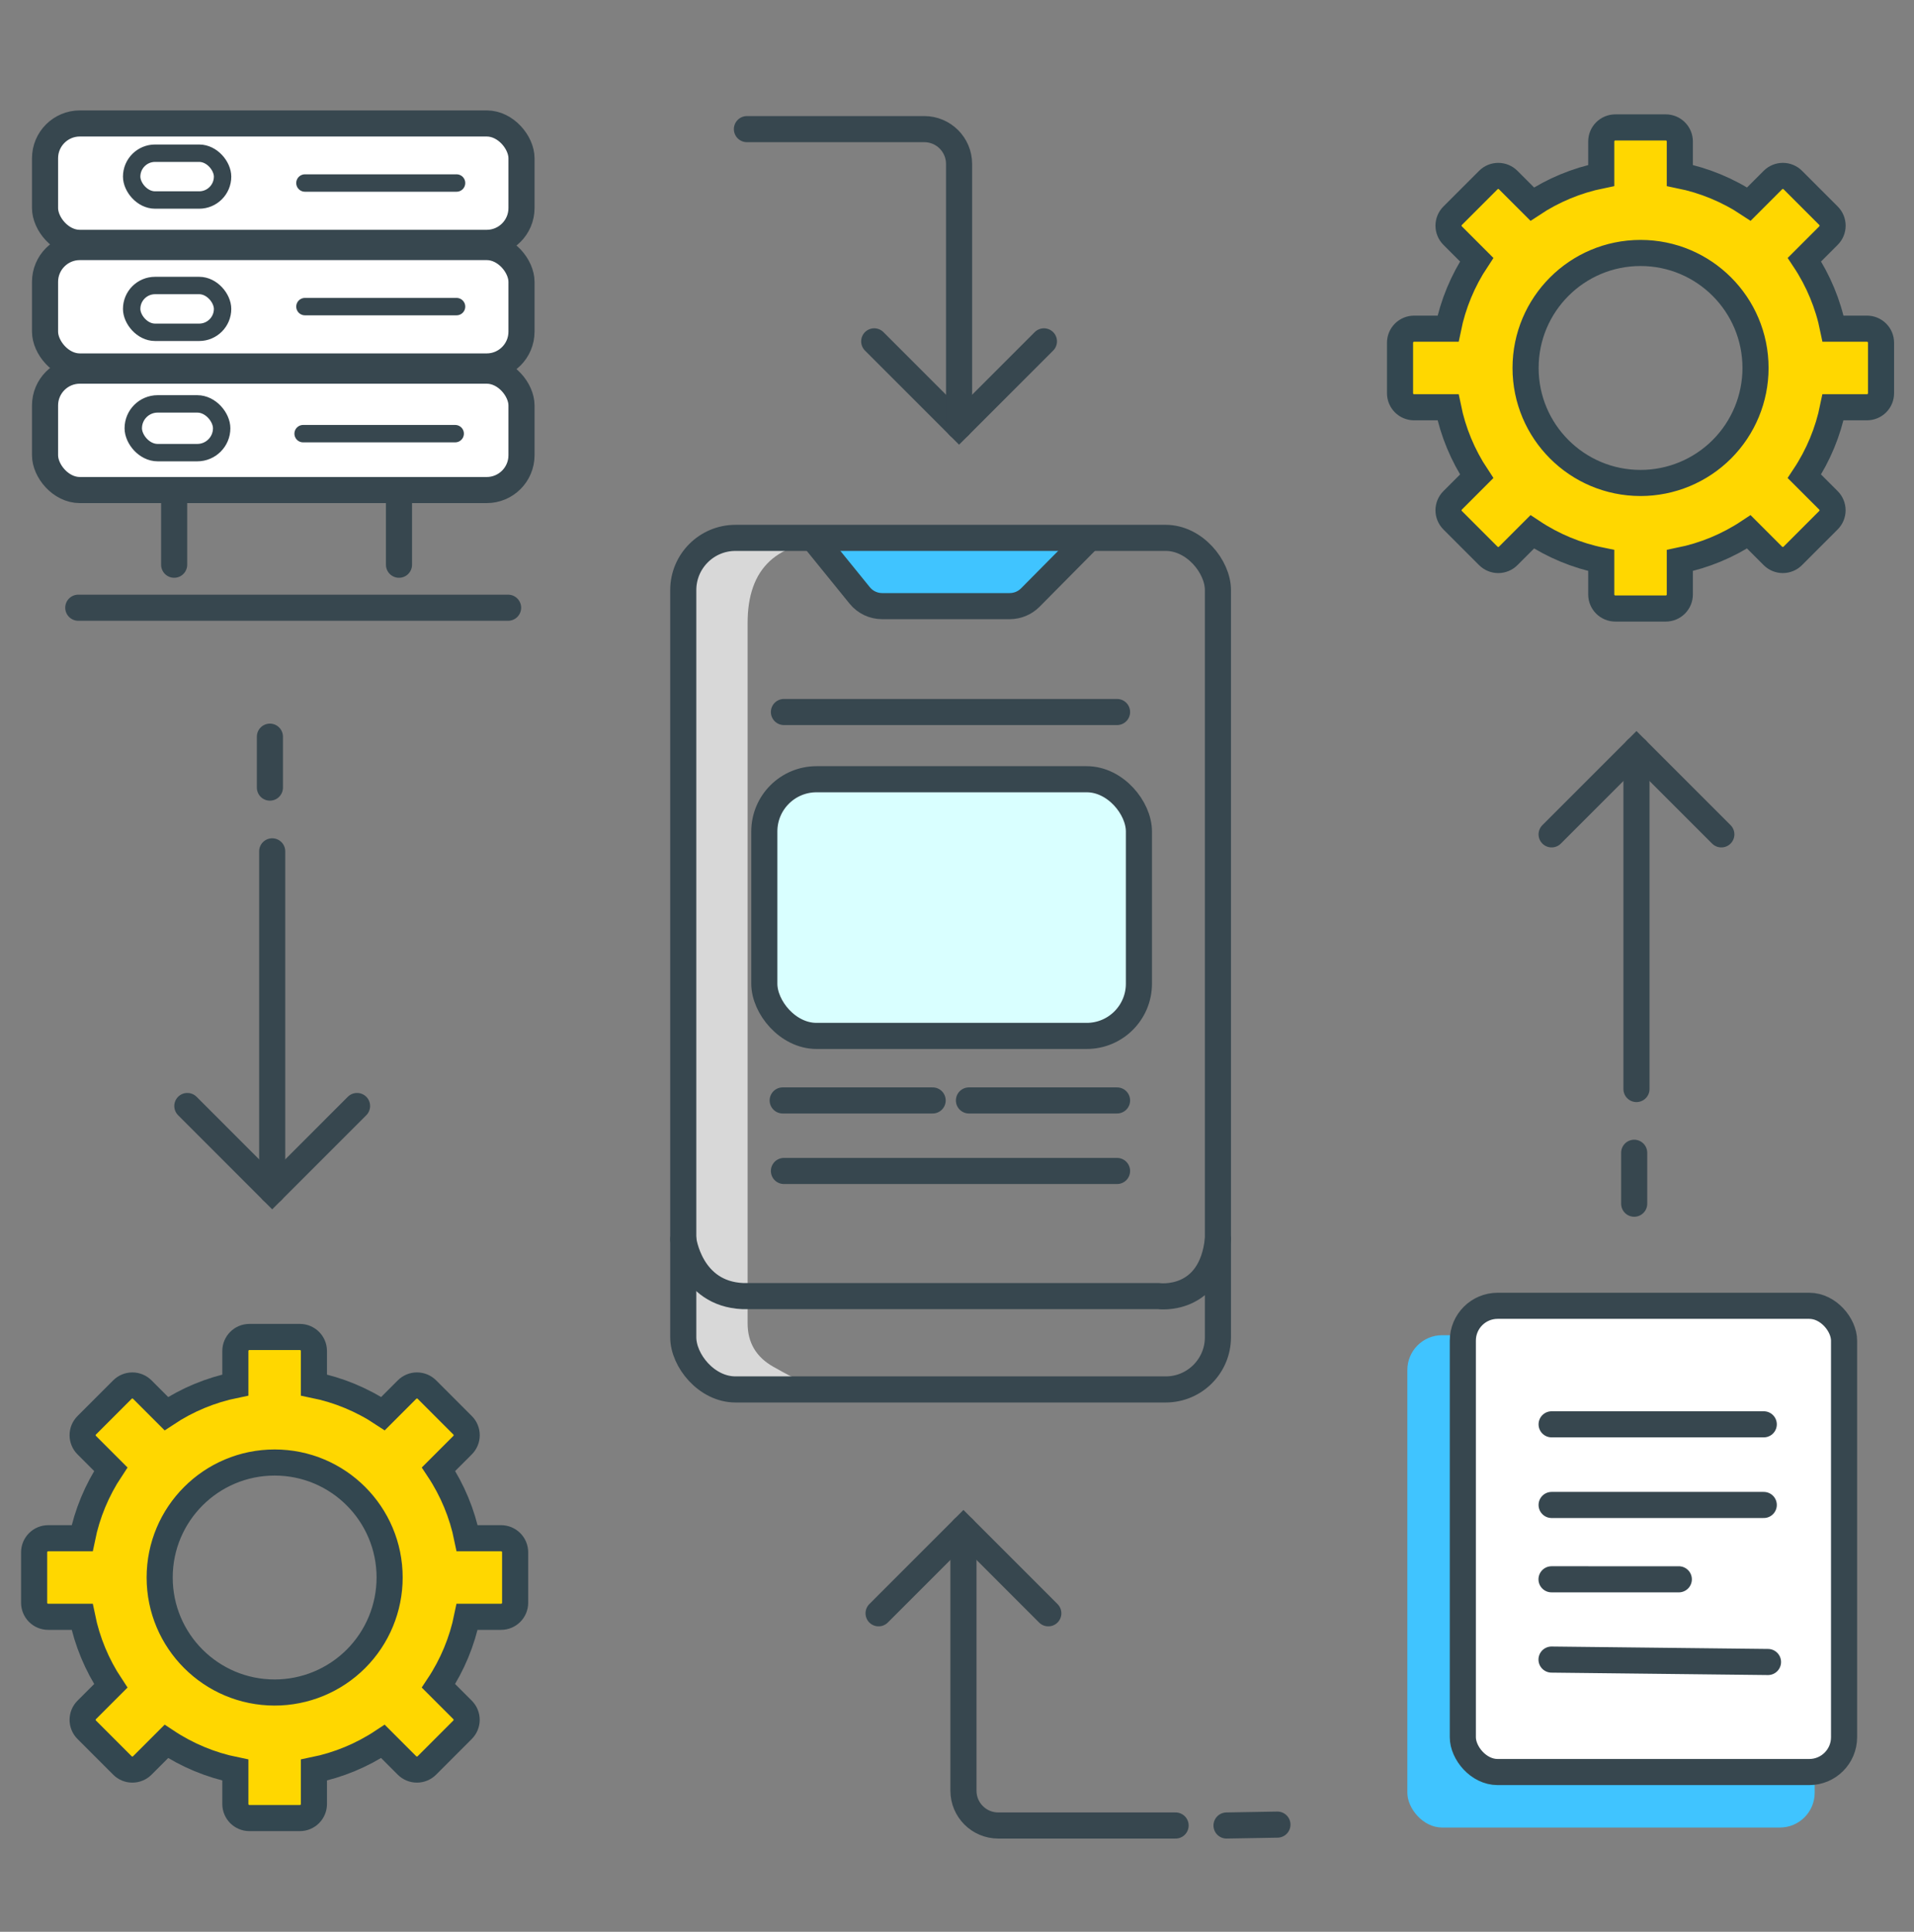
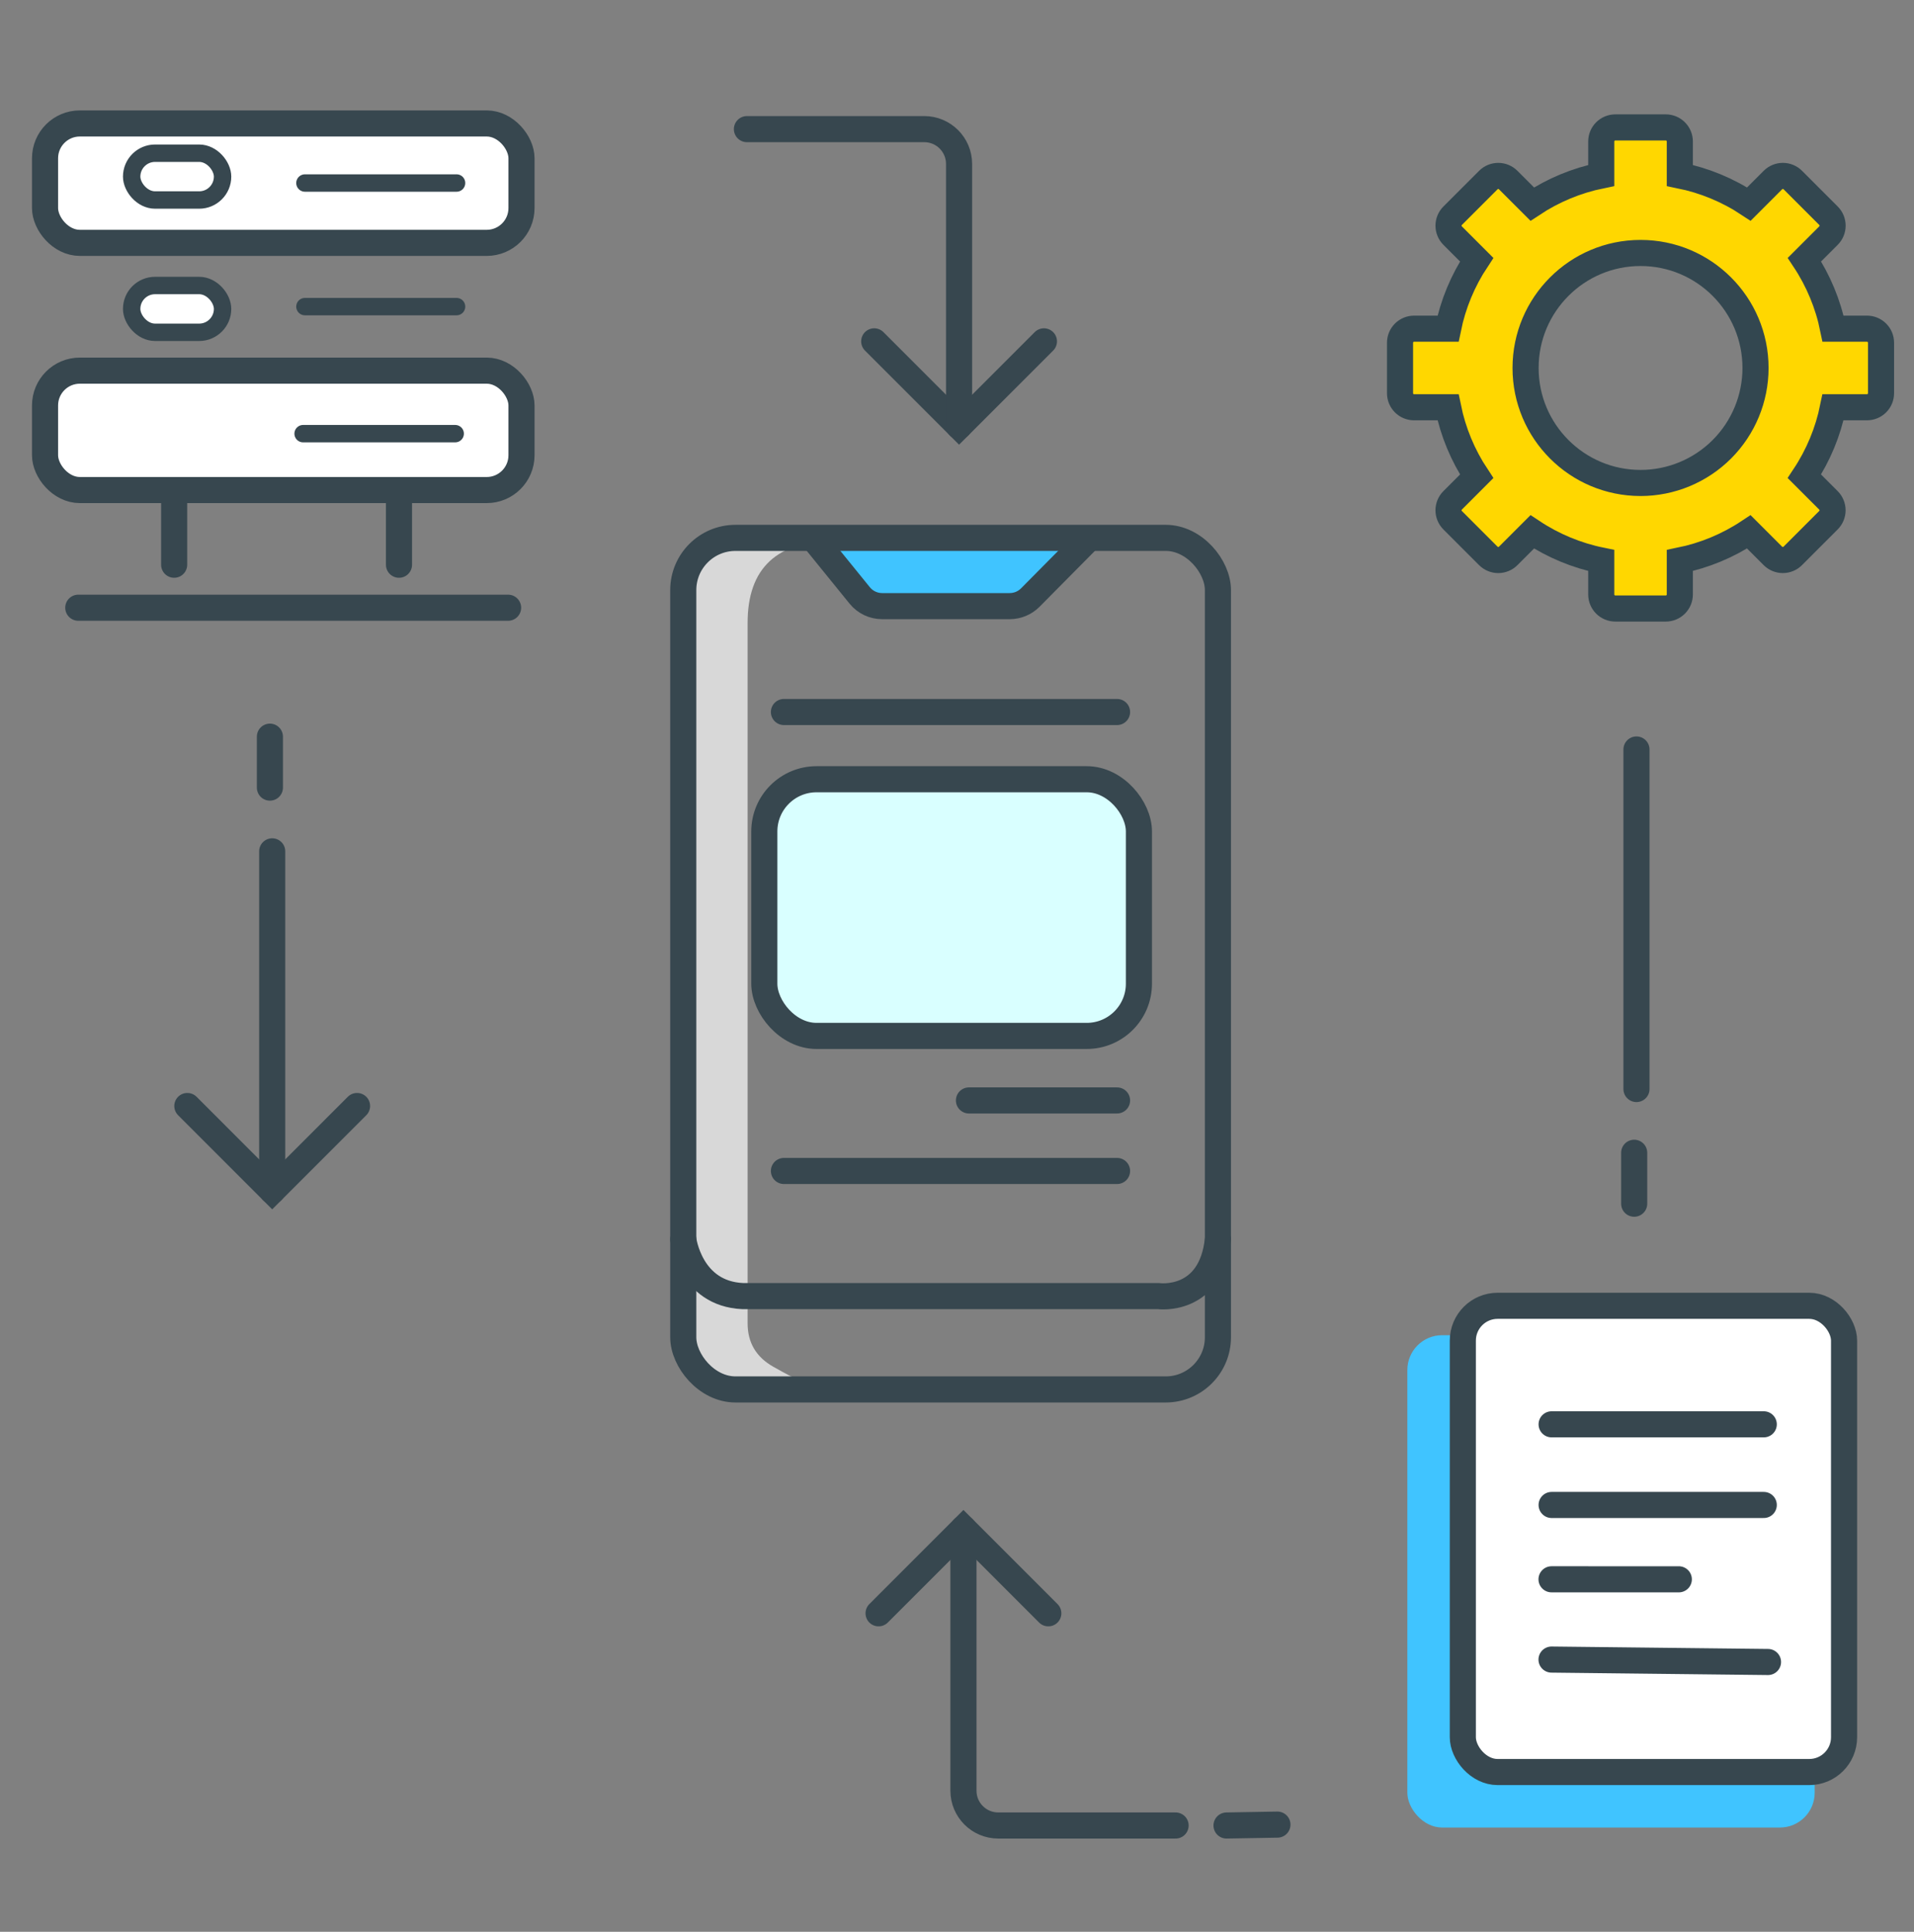
<svg xmlns="http://www.w3.org/2000/svg" width="220px" height="222px" viewBox="0 0 220 222" version="1.1">
  <rect x="0" y="0" width="220" height="222" fill="#808080" stroke="none" />
  <title>Group 56</title>
  <g id="Page-1" stroke="none" stroke-width="1" fill="none" fill-rule="evenodd">
    <g id="Hire-Flutter-developers" transform="translate(-905, -3316)">
      <g id="Group-56" transform="translate(905, 3316)">
        <rect id="Rectangle" x="0" y="0" width="220" height="222" />
        <g id="Group-151" transform="translate(3, 12)">
          <g id="SaaS-Platform-Dev">
            <g id="Group-8" transform="translate(0.677, 0.688)" stroke="#37474F">
              <line x1="16.341" y1="43.848" x2="16.341" y2="52.21" id="Path-43" stroke-width="3" stroke-linecap="round" />
              <line x1="42.184" y1="43.848" x2="42.184" y2="52.21" id="Path-43" stroke-width="3" stroke-linecap="round" />
              <g id="Group-14">
                <rect id="Rectangle" stroke-width="3" fill="#FFFFFF" x="1.5" y="1.5" width="54.765" height="13.723" rx="4" />
                <rect id="Rectangle" stroke-width="2" fill="#FFFFFF" x="11.457" y="4.919" width="10.449" height="5.378" rx="2.689" />
                <line x1="31.372" y1="8.345" x2="48.801" y2="8.345" id="Path-42" stroke-width="2" stroke-linecap="round" />
              </g>
              <g id="Group-14" transform="translate(0, 14.203)">
-                 <rect id="Rectangle" stroke-width="3" fill="#FFFFFF" x="1.5" y="1.5" width="54.765" height="13.723" rx="4" />
                <rect id="Rectangle" stroke-width="2" fill="#FFFFFF" x="11.457" y="5.919" width="10.449" height="5.378" rx="2.689" />
                <line x1="31.372" y1="8.345" x2="48.801" y2="8.345" id="Path-42" stroke-width="2" stroke-linecap="round" />
              </g>
              <rect id="Rectangle" stroke-width="3" fill="#FFFFFF" x="1.5" y="29.906" width="54.765" height="13.723" rx="4" />
-               <rect id="Rectangle" stroke-width="2" fill="#FFFFFF" x="11.641" y="33.727" width="10.161" height="5.601" rx="2.801" />
              <line x1="5.32" y1="57.151" x2="54.725" y2="57.151" id="Path-46" stroke-width="3" stroke-linecap="round" />
              <line x1="31.163" y1="37.147" x2="48.644" y2="37.147" id="Path-42" stroke-width="2" stroke-linecap="round" />
            </g>
            <g id="Group-30" transform="translate(158.764, 136.562)">
              <rect id="Rectangle" fill="#40C4FF" x="0" y="4.878" width="46.82" height="56.58" rx="4" />
              <rect id="Rectangle" stroke="#37474F" stroke-width="3" fill="#FFFFFF" x="6.377" y="1.5" width="43.82" height="53.58" rx="4" />
              <line x1="16.582" y1="15.12" x2="40.967" y2="15.12" id="Line-7" stroke="#37474F" stroke-width="3" stroke-linecap="round" />
              <line x1="16.582" y1="24.388" x2="40.967" y2="24.388" id="Line-7" stroke="#37474F" stroke-width="3" stroke-linecap="round" />
              <line x1="16.575" y1="33.139" x2="31.2" y2="32.722" id="Line-7" stroke="#37474F" stroke-width="3" stroke-linecap="round" transform="translate(23.887, 32.93) rotate(1.637) translate(-23.887, -32.93) " />
              <line x1="16.573" y1="42.511" x2="41.454" y2="42.079" id="Line-7" stroke="#37474F" stroke-width="3" stroke-linecap="round" transform="translate(29.013, 42.295) rotate(1.637) translate(-29.013, -42.295) " />
            </g>
            <g id="Group-38" transform="translate(81.932, 2.844)" stroke="#37474F" stroke-linecap="round" stroke-width="3">
              <g id="Group-40">
                <polyline id="Path-47" transform="translate(25.306, 29.261) scale(1, -1) translate(-25.306, -29.261) " points="15.552 34.138 25.306 24.383 35.06 34.138" />
                <path d="M0.921,-0.005 L21.306,-0.005 C23.515,-0.005 25.306,1.786 25.306,3.995 L25.306,34.138 L25.306,34.138" id="Path-49" />
              </g>
              <g id="Group-40" transform="translate(38.899, 177.918) rotate(-180) translate(-38.899, -177.918) translate(15.899, 159.918)">
                <polyline id="Path-47" transform="translate(36.09, 30.241) scale(1, -1) translate(-36.09, -30.241) " points="26.336 35.119 36.09 25.363 45.845 35.119" />
                <line x1="5.852" y1="1.078" x2="0" y2="0.976" id="Path-48" transform="translate(2.926, 1.027) scale(1, -1) translate(-2.926, -1.027) " />
                <path d="M11.705,0.976 L32.09,0.976 C34.3,0.976 36.09,2.766 36.09,4.976 L36.09,35.119 L36.09,35.119" id="Path-49" />
              </g>
-               <polyline id="Path-47" points="93.414 81.041 103.168 71.286 112.923 81.041" />
              <line x1="103.168" y1="71.286" x2="103.168" y2="110.306" id="Path-48" />
              <line x1="102.681" y1="117.64" x2="103.13" y2="123.476" id="Path-48" transform="translate(102.905, 120.558) rotate(4.399) translate(-102.905, -120.558) " />
            </g>
            <g id="Group-38" transform="translate(28.533, 98.356) scale(1, -1) translate(-28.533, -98.356) translate(18.533, 71.856)" stroke="#37474F" stroke-linecap="round" stroke-width="3">
              <polyline id="Path-47" points="0 9.755 9.754 0 19.508 9.755" />
              <line x1="9.754" y1="0" x2="9.754" y2="39.021" id="Path-48" />
              <line x1="9.266" y1="46.354" x2="9.715" y2="52.19" id="Path-48" transform="translate(9.491, 49.272) rotate(4.399) translate(-9.491, -49.272) " />
            </g>
          </g>
          <g id="Group-129" transform="translate(0, 2)">
            <g id="AR-in-Education-icon" transform="translate(75, 47)">
              <path d="M3.701,1.143 C10.432,1.143 13.798,4.289 13.798,10.581 C13.798,16.872 13.798,43.705 13.798,91.079 C13.798,93.299 12.808,94.965 10.828,96.075 C7.859,97.74 8.15,97.517 5.483,98.296 C3.705,98.815 2.319,99 1.325,98.851 C5.284,99.3 8.452,99.485 10.828,99.406 C14.393,99.287 16.132,98.387 17.362,97.74 C18.182,97.309 19.171,96.199 20.331,94.409 L20.331,6.139 C20.727,3.563 19.539,1.904 16.768,1.164 C13.996,0.424 9.64,0.417 3.701,1.143 Z" id="Path-6" fill="#D8D8D8" transform="translate(10.865, 50.014) scale(-1, 1) translate(-10.865, -50.014) " />
              <path d="M15.449,0.812 L20.831,7.444 C21.461,8.211 22.4,8.655 23.392,8.656 L38.068,8.656 C38.948,8.653 39.791,8.303 40.415,7.681 L47.22,0.812" id="Path" stroke="#37474F" stroke-width="3" fill="#40C4FF" />
              <rect id="Rectangle" stroke="#37474F" stroke-width="3" x="0.536" y="0.812" width="61.455" height="97.861" rx="6" />
              <line x1="12.106" y1="20.825" x2="50.397" y2="20.825" id="Path" stroke="#37474F" stroke-width="3" stroke-linecap="round" />
-               <line x1="11.964" y1="65.462" x2="29.201" y2="65.462" id="Path" stroke="#37474F" stroke-width="3" stroke-linecap="round" />
              <line x1="33.373" y1="65.462" x2="50.397" y2="65.462" id="Path" stroke="#37474F" stroke-width="3" stroke-linecap="round" />
              <line x1="12.106" y1="73.567" x2="50.397" y2="73.567" id="Path" stroke="#37474F" stroke-width="3" stroke-linecap="round" />
              <g id="Group-8" transform="translate(9.853, 28.55)" fill="#D9FFFF" stroke="#37474F" stroke-linecap="round" stroke-width="3">
                <rect id="Rectangle" x="-8.54571669e-14" y="-5.45976344e-14" width="43.057" height="29.497" rx="6" />
              </g>
              <path d="M0.536,81.411 C0.536,81.411 1.294,87.686 7.388,87.947 L55.139,87.947 C55.139,87.947 61.209,88.803 61.991,81.411" id="Path" stroke="#37474F" stroke-width="3" stroke-linecap="round" />
            </g>
            <path d="M213.211,31.188 L213.211,25.387 C213.211,24.958 213.041,24.547 212.738,24.245 C212.435,23.942 212.024,23.772 211.596,23.772 L207.699,23.772 C207.122,20.94 206.005,18.247 204.407,15.839 L207.171,13.075 C207.474,12.772 207.644,12.361 207.644,11.933 C207.644,11.505 207.474,11.094 207.171,10.791 L203.07,6.689 C202.767,6.386 202.356,6.216 201.928,6.216 C201.499,6.216 201.088,6.386 200.785,6.689 L198.022,9.453 C195.612,7.856 192.917,6.739 190.083,6.164 L190.083,2.259 C190.083,1.366 189.36,0.643 188.468,0.643 L182.668,0.643 C181.776,0.643 181.052,1.366 181.052,2.259 L181.052,6.164 C178.221,6.74 175.528,7.857 173.12,9.454 L170.356,6.691 C170.053,6.387 169.642,6.217 169.214,6.217 C168.785,6.217 168.374,6.387 168.071,6.691 L163.97,10.792 C163.339,11.423 163.339,12.445 163.97,13.076 L166.733,15.84 C165.136,18.248 164.019,20.942 163.443,23.773 L159.539,23.773 C159.111,23.773 158.7,23.943 158.397,24.246 C158.094,24.549 157.923,24.959 157.923,25.388 L157.923,31.189 C157.923,31.617 158.094,32.028 158.397,32.331 C158.7,32.634 159.111,32.804 159.539,32.803 L163.443,32.803 C164.019,35.635 165.136,38.329 166.733,40.737 L163.97,43.501 C163.339,44.131 163.339,45.154 163.97,45.784 L168.071,49.886 C168.374,50.189 168.785,50.359 169.214,50.359 C169.642,50.359 170.053,50.189 170.356,49.886 L173.12,47.122 C175.527,48.72 178.221,49.838 181.052,50.413 L181.052,54.317 C181.053,55.209 181.776,55.931 182.668,55.931 L188.468,55.931 C189.36,55.931 190.083,55.208 190.083,54.316 L190.083,50.412 C192.915,49.836 195.608,48.719 198.016,47.121 L200.78,49.885 C201.083,50.188 201.494,50.358 201.922,50.358 C202.351,50.358 202.762,50.188 203.065,49.885 L207.165,45.783 C207.468,45.481 207.639,45.07 207.639,44.641 C207.639,44.213 207.468,43.802 207.165,43.499 L204.401,40.736 C205.999,38.328 207.117,35.634 207.693,32.802 L211.596,32.802 C212.024,32.802 212.435,32.633 212.738,32.33 C213.041,32.027 213.211,31.616 213.211,31.188 L213.211,31.188 Z M185.567,41.503 C178.269,41.502 172.352,35.585 172.353,28.286 C172.353,20.988 178.27,15.071 185.569,15.071 C192.868,15.071 198.784,20.988 198.784,28.287 C198.784,31.792 197.392,35.154 194.913,37.633 C192.434,40.111 189.073,41.503 185.567,41.503 L185.567,41.503 Z" id="Shape" stroke="#334750" stroke-width="2" fill="#FFD700" fill-rule="nonzero" />
            <path d="M213.211,31.188 L213.211,25.387 C213.211,24.958 213.041,24.547 212.738,24.245 C212.435,23.942 212.024,23.772 211.596,23.772 L207.699,23.772 C207.122,20.94 206.005,18.247 204.407,15.839 L207.171,13.075 C207.474,12.772 207.644,12.361 207.644,11.933 C207.644,11.505 207.474,11.094 207.171,10.791 L203.07,6.689 C202.767,6.386 202.356,6.216 201.928,6.216 C201.499,6.216 201.088,6.386 200.785,6.689 L198.022,9.453 C195.612,7.856 192.917,6.739 190.083,6.164 L190.083,2.259 C190.083,1.366 189.36,0.643 188.468,0.643 L182.668,0.643 C181.776,0.643 181.052,1.366 181.052,2.259 L181.052,6.164 C178.221,6.74 175.528,7.857 173.12,9.454 L170.356,6.691 C170.053,6.387 169.642,6.217 169.214,6.217 C168.785,6.217 168.374,6.387 168.071,6.691 L163.97,10.792 C163.339,11.423 163.339,12.445 163.97,13.076 L166.733,15.84 C165.136,18.248 164.019,20.942 163.443,23.773 L159.539,23.773 C159.111,23.773 158.7,23.943 158.397,24.246 C158.094,24.549 157.923,24.959 157.923,25.388 L157.923,31.189 C157.923,31.617 158.094,32.028 158.397,32.331 C158.7,32.634 159.111,32.804 159.539,32.803 L163.443,32.803 C164.019,35.635 165.136,38.329 166.733,40.737 L163.97,43.501 C163.339,44.131 163.339,45.154 163.97,45.784 L168.071,49.886 C168.374,50.189 168.785,50.359 169.214,50.359 C169.642,50.359 170.053,50.189 170.356,49.886 L173.12,47.122 C175.527,48.72 178.221,49.838 181.052,50.413 L181.052,54.317 C181.053,55.209 181.776,55.931 182.668,55.931 L188.468,55.931 C189.36,55.931 190.083,55.208 190.083,54.316 L190.083,50.412 C192.915,49.836 195.608,48.719 198.016,47.121 L200.78,49.885 C201.083,50.188 201.494,50.358 201.922,50.358 C202.351,50.358 202.762,50.188 203.065,49.885 L207.165,45.783 C207.468,45.481 207.639,45.07 207.639,44.641 C207.639,44.213 207.468,43.802 207.165,43.499 L204.401,40.736 C205.999,38.328 207.117,35.634 207.693,32.802 L211.596,32.802 C212.024,32.802 212.435,32.633 212.738,32.33 C213.041,32.027 213.211,31.616 213.211,31.188 L213.211,31.188 Z M185.567,41.503 C178.269,41.502 172.352,35.585 172.353,28.286 C172.353,20.988 178.27,15.071 185.569,15.071 C192.868,15.071 198.784,20.988 198.784,28.287 C198.784,31.792 197.392,35.154 194.913,37.633 C192.434,40.111 189.073,41.503 185.567,41.503 L185.567,41.503 Z" id="Shape" stroke="#334750" stroke-width="3" fill="#FFD700" fill-rule="nonzero" />
-             <path d="M56.211,170.188 L56.211,164.387 C56.211,163.958 56.041,163.547 55.738,163.245 C55.435,162.942 55.024,162.772 54.596,162.772 L50.699,162.772 C50.122,159.94 49.005,157.247 47.407,154.839 L50.171,152.075 C50.474,151.772 50.644,151.361 50.644,150.933 C50.644,150.505 50.474,150.094 50.171,149.791 L46.07,145.689 C45.767,145.386 45.356,145.216 44.928,145.216 C44.499,145.216 44.088,145.386 43.785,145.689 L41.022,148.453 C38.612,146.856 35.917,145.739 33.083,145.164 L33.083,141.259 C33.083,140.366 32.36,139.643 31.468,139.643 L25.668,139.643 C24.776,139.643 24.052,140.366 24.052,141.259 L24.052,145.164 C21.221,145.74 18.528,146.857 16.12,148.454 L13.356,145.691 C13.053,145.387 12.642,145.217 12.214,145.217 C11.785,145.217 11.374,145.387 11.071,145.691 L6.97,149.792 C6.339,150.423 6.339,151.445 6.97,152.076 L9.733,154.84 C8.136,157.248 7.019,159.942 6.443,162.773 L2.539,162.773 C2.111,162.773 1.7,162.943 1.397,163.246 C1.094,163.549 0.923,163.959 0.923,164.388 L0.923,170.189 C0.923,170.617 1.094,171.028 1.397,171.331 C1.7,171.634 2.111,171.804 2.539,171.803 L6.443,171.803 C7.019,174.635 8.136,177.329 9.733,179.737 L6.97,182.501 C6.339,183.131 6.339,184.154 6.97,184.784 L11.071,188.886 C11.374,189.189 11.785,189.359 12.214,189.359 C12.642,189.359 13.053,189.189 13.356,188.886 L16.12,186.122 C18.527,187.72 21.221,188.838 24.052,189.413 L24.052,193.317 C24.053,194.209 24.776,194.931 25.668,194.931 L31.468,194.931 C32.36,194.931 33.083,194.208 33.083,193.316 L33.083,189.412 C35.915,188.836 38.608,187.719 41.016,186.121 L43.78,188.885 C44.083,189.188 44.494,189.358 44.922,189.358 C45.351,189.358 45.762,189.188 46.065,188.885 L50.165,184.783 C50.468,184.481 50.639,184.07 50.639,183.641 C50.639,183.213 50.468,182.802 50.165,182.499 L47.401,179.736 C48.999,177.328 50.117,174.634 50.693,171.802 L54.596,171.802 C55.024,171.803 55.435,171.633 55.738,171.33 C56.041,171.027 56.211,170.616 56.211,170.188 L56.211,170.188 Z M28.567,180.503 C21.269,180.502 15.352,174.585 15.353,167.286 C15.353,159.988 21.27,154.071 28.569,154.071 C35.868,154.071 41.784,159.988 41.784,167.287 C41.784,170.792 40.392,174.154 37.913,176.633 C35.434,179.111 32.073,180.503 28.567,180.503 L28.567,180.503 Z" id="Shape" stroke="#334750" stroke-width="3" fill="#FFD700" fill-rule="nonzero" />
          </g>
        </g>
      </g>
    </g>
  </g>
</svg>